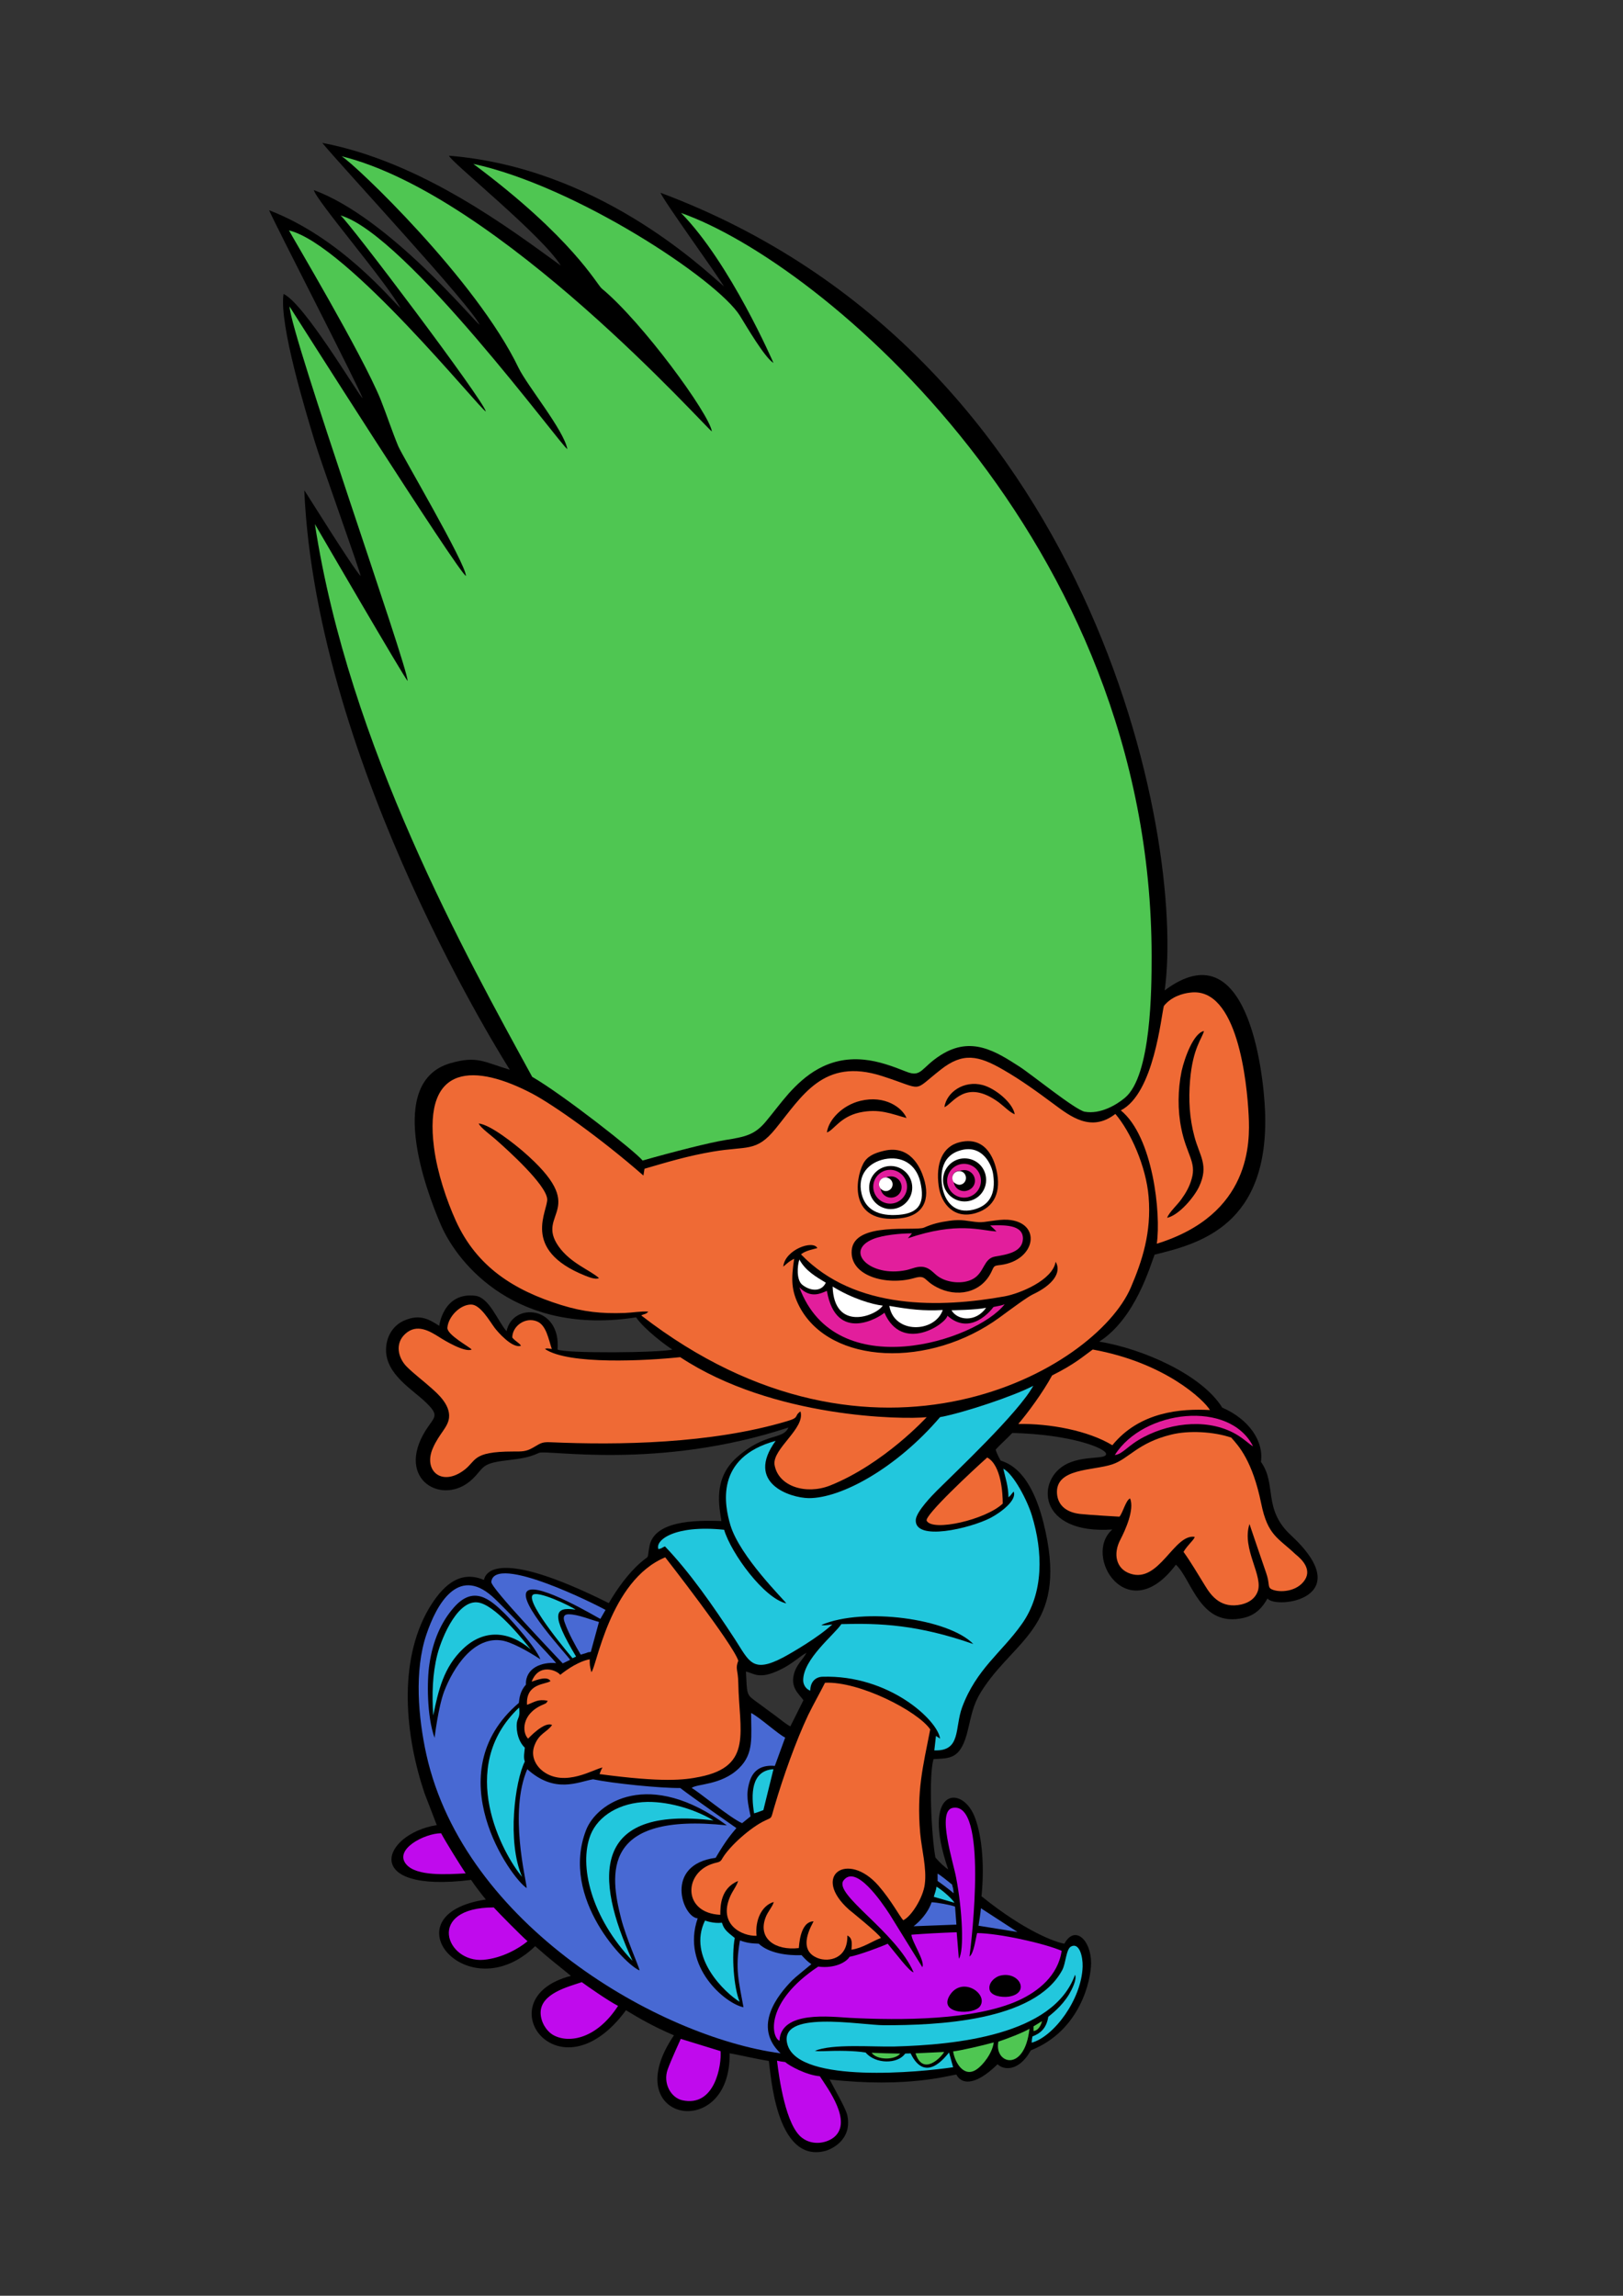
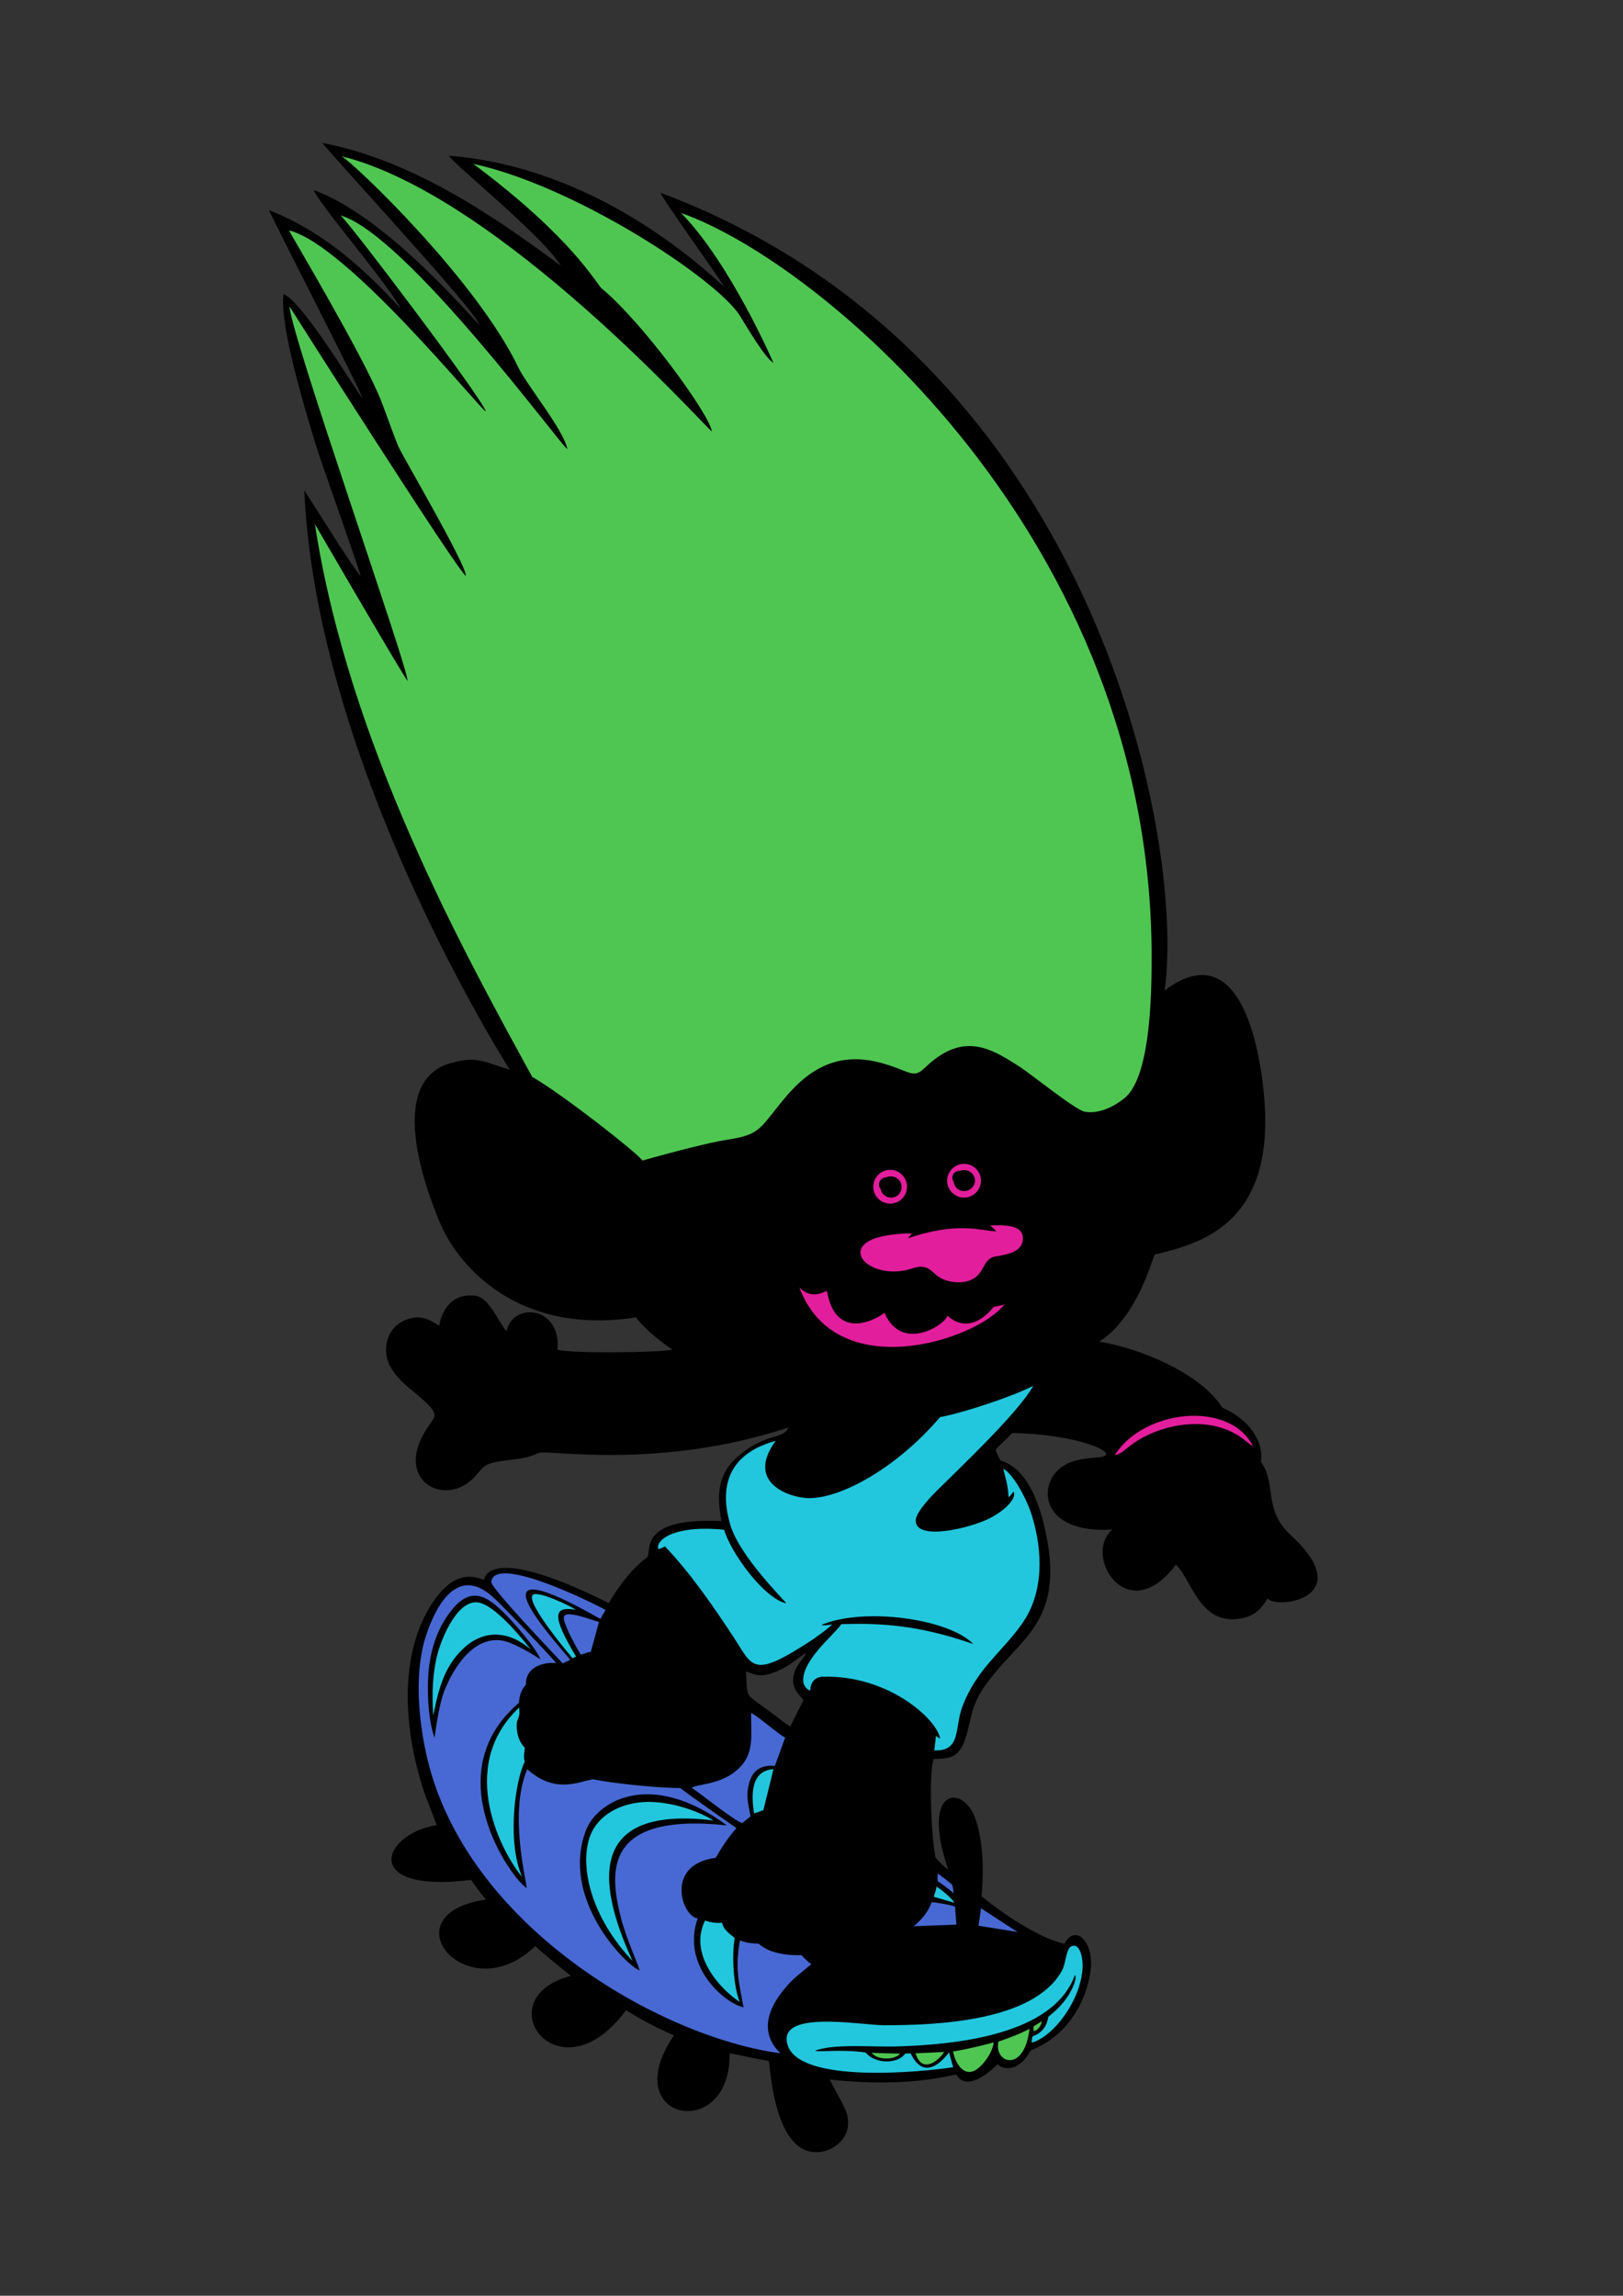
<svg xmlns="http://www.w3.org/2000/svg" version="1.1" x="0px" y="0px" viewBox="0 0 595.3 841.9" style="enable-background:new 0 0 595.3 841.9;" xml:space="preserve">
  <rect x="0" y="0" width="595.3" height="841.9" fill="#333333" stroke="none" />
  <style type="text/css">
	.st0{fill:#22C7DD;}
	.st1{fill:#4FC652;}
	.st2{fill:#4869D3;}
	.st3{fill:#C00AED;}
	.st4{fill:#EF6A35;}
	.st5{fill:#E21E9C;}
	.st6{fill:#FFFFFF;}
</style>
  <g id="Слой_1">
    <path d="M473.5,563c-10.4-9.6-5.1-18.7-11-26.9c1.1-7.5-4.3-15.6-14.2-19.9c-7.5-12.1-29.2-21.6-45.1-24.2   c13.3-8.5,18.7-27.9,20.3-31.9c16.4-4,42.2-10.7,40.5-52.8c-0.6-14.5-6.5-66.8-36.8-44.1c7.7-56.3-26.5-233.2-184.9-292.5   c0.5,2.1,21.6,31.3,23.2,34.3c-8.5-7.4-46.7-43.5-100.8-47.9c0.3,2,34.1,29.1,41,40.3c-18.5-13.4-51.1-38.1-87.5-45   c7.4,9,55,60.2,57.7,66.7c-1.7-0.9-33.1-39.2-60.8-49.4c1,4,26.6,33.7,31.8,43.3c-3.6-3.2-21.7-25.7-48.2-35.9   c2.5,5.8,33.2,65.3,34.3,69c-2.4-2.6-21.4-34.8-29-38.3c-1.7,11.1,8.3,43.7,11.5,54.3c2.5,8.3,16.2,46.2,16.8,49.2   c-3.3-3.6-20.1-30.8-20.7-31.5c4.5,102,75.4,212.5,75.4,212.5c-9.7-2.9-12-5.2-21.8-2.4c-23.5,6.8-9.4,45.7-3.4,59.5   c6.4,14.6,28.1,40.5,71.5,33.7c3.2,4.6,11.2,10.5,13.3,11.8c-3.9,1.2-39.5,1.5-42.1,0c1.3-16.1-16.5-17.5-18.7-6.7   c-3.3-3.8-6.3-12.3-11.4-13c-11.8-1.5-13.3,11-13.3,11c-3.9-2.5-7.2-4.4-12.9-1.9c-3.5,1.5-6.5,5.2-6.6,10.5   c-0.2,9.2,9.8,14.8,14.5,19.4c5.3,5.1,3.3,5.2,0,10.4c-11.3,18.2,6.6,28.1,17.3,17.7c3.9-3.8,3.1-5.4,10.5-6.5   c5.6-0.8,9.1-0.8,13.8-3c2.8-1.3,43.8,6.4,91.5-9.3c-2.1,4.7-8.5,1.6-19.1,11.1c-8.6,7.8-6.3,17.9-5.5,23.2   c-10.1-0.4-24.7,0-26.4,9.3c-1,5.2,0.4,2.8-3.2,5.9c-4.6,4-8.6,9.6-11.7,14.9c-41.2-20.6-45.3-11-45.8-8.5c-9.4-4-15.7,3-20.2,10.5   c-11.5,19.7-8.6,46.9-1.6,67.7l4.5,11.7c-20.3,3.3-28.1,25.2,12.6,20.1c1.2,1.9,4,5.5,5.4,7.2c-36.7,5.5-6.7,41.1,18.1,17.1   c6.1,5.4,7.3,6.1,13.1,10.9c-31.8,8.2-4.5,46.1,20.2,12.6c5.1,3.1,10.1,6,17.6,9.2c-21.5,31.6,21,39.5,20.4,6.6   c1.7,0.2,10.4,2.2,14.4,2.8c0.7,4.3,2.5,37.7,20.7,33c2.5-0.7,9.9-4.2,8.1-13c-0.5-2.5-4.4-9.1-6.5-13.2c28.8,3.2,44-1.6,46.5-1.8   c1.6,3.2,6.3,4.8,15.1-3.8c2.2,2.2,7.8,2.8,12.2-5.1c18.2-7.2,22.1-25.9,22.1-32c0-8.5-6-14.1-9.8-7.1c-3.1-0.5-14.3-4.4-30.4-17.4   c1.3-12.8-0.2-23.7-2.7-29.6c-4.9-11.5-19.6-9.6-9.5,19.8c-1.2-0.8-3.1-2.5-4.7-4.4c-1.5-8.2-2.5-29.9-0.7-36.1   c5.8-0.4,10.1,0.5,12.7-11.1c1.6-6.9,2.3-10.1,5.8-15.2c12.4-18.4,31.2-23.1,21.8-60.5c-4.9-19.3-13-21.7-15.7-22.7   c-1.2-2.2-1.6-3.2-1.8-4c1.6-1.8,4-3.9,6.1-6.1c21.4,0.5,34.4,5.6,34.4,7.7c0,2.1-7.7,0.5-14.1,3.5c-11.8,5.5-11.3,26.1,16.4,24.2   c-11.1,9.6,5.6,36.6,23.3,12.9c5.9,5.4,8.8,23.3,24.9,19.5c4.3-1,6.8-3.7,8.7-7.1C468.1,590.3,498.5,586.2,473.5,563z M294.7,623.5   l-4.8,9.6c-1.2-0.5-4-2.8-5.2-3.7l-7.9-5.8c-3-2.2-2.8-2.5-3.2-10.6c2.9,0.6,4.8,3.1,12.4-0.6c4.5-2.1,7.2-4.9,9.8-6.3   c-1.2,2.5-3.9,4.4-4.7,8.3C290.1,619,293,621.2,294.7,623.5z" />
  </g>
  <g id="Слой_9">
    <path class="st0" d="M343.7,546.6c-1.6,1.6-7.5,7.6-7.8,10.7c-0.6,8.1,20,3.2,27.5-0.7c3.8-2,9.7-6.5,8.4-9.6   c-0.8,0.8-1,1.4-1.9,2.1c-0.1-4.4-1.1-6.9-1.9-10.5c3.8,2,8.8,11.6,10.5,17.2c4,13.1,4.5,28.4-3.8,39.9   c-7.3,10.3-16.6,16.4-21.8,30.4c-2.8,7.6-0.3,16.2-10.2,15.8l0.6-5.3l1.5,1c-0.8-6.7-18.7-23.5-43.2-22.7c-2.4,0.1-4.4,1.8-4.4,5.1   c-1.5-0.5-2.6-2.1-2.6-3.8c0-7.8,11.3-16.6,14-20.6c14.1-0.4,28.1,0.2,48.4,7.3c-9-9.3-40.2-13.6-55.7-7c0.6,0.4,4-0.2,4-0.2   c-5.2,4.8-14.5,10.2-18,12.1c-11.4,6-12.5,1.4-17.7-6.6c-8.1-12.4-16.6-24.6-25.7-34.1c-1.1,0.4-0.9,0.7-2.4,1   c-1.3-3.2,5.8-9,24.1-7.1c2.6,8.7,14.7,25.2,22.8,27c-0.6-1.1-17-17.1-20.5-28.7c-2.1-7.1-5.9-24.8,16.6-30.9   c-11.3,15.5,5.3,20.9,12.1,21c12,0.1,32.3-11.1,48.2-29.7c8.7-1.6,27.2-7.8,34.2-11.5C373.6,518.1,350.2,540.1,343.7,546.6z    M192.5,640.9c-0.8-0.7-2.5-2.8-2.9-6.4c-0.5-5.1,1.4-3.5,0.8-8.3c-23.4,22.1-5.9,53.8,1.1,62.1c-5.6-12.9-2.6-35.2,1-42.3   C191.9,644.4,192.4,642.5,192.5,640.9z M237.4,660.8c-10.1,0.2-18,5.1-20.8,12.1c-4.4,11.3,0.3,30.3,15.4,46.2   c-14.2-30.8-14.8-56.9,29.7-51.5C255.8,664,246.3,660.7,237.4,660.8z M280,663.8l3.7-15c-8.4,0.5-8.2,9.6-7.1,16.2   C278.6,664.4,278.9,664.2,280,663.8z M343.5,691.9c-0.1,1-0.5,2.1-1,3.7l7.6,2.2C349,696,344.9,692.6,343.5,691.9z M176.4,587.9   c-8-2.6-14.3,12.3-16,18.9c-1.8,7.2-2,14.5-1.5,22.3c1.9-9.2,3.8-17.7,11-24.5c7.7-7.3,16.9-6.5,24.8,0.3   C192.6,602.3,183,590,176.4,587.9z M195.3,585c-2.3,3.2,14.7,23.1,14.7,23.1c1.3-0.6,0.5-0.2,1.3-0.6c-9.3-15.5-8.1-18.4-0.2-17.2   C209.8,589.2,196.8,582.9,195.3,585z M269.5,710.7c-2.9-2.3-4-3.2-4.7-5.6c-3.1,0.4-6.2-0.8-6.2-0.8c-6.6,13.4,7.4,26.6,12.7,29.8   C269.1,728.8,268.3,717.1,269.5,710.7z M324.4,742.7c-8.8,0-39.6-5.9-35.5,7.3c4.5,14.2,48.9,9.9,60.7,8.1l-1.5-5.4   c-1.2,1.3-8.6,11.7-14.1,0.3c-0.9,0.1-0.9,0-2,0.1c-2.7,3.9-10.9,3.9-14.5-0.4c-4.4-0.7-10.1-0.7-15.4-0.5c-1.7,0-1.4,0.1-3.2-0.1   c6.4-2.7,21.1-1.4,29.2-1.6c22.3-0.6,58.3-4.1,66.2-26.3c0.8,1.7-1.2,5.5-2.2,7.2c-2.8,4.6-6.7,7.4-7.6,8.2   c-0.7,4.5-3.2,6.2-5.8,7.2c-0.2,0.9-0.2,0.9-0.3,2.3c8.1-2.2,18.3-15.8,18.7-27.9c0.1-3.7-1.2-8.9-4.2-7.4   c-1.9,0.9-1.9,6.1-3.3,8.7C379.4,741.4,343.3,742.7,324.4,742.7z" />
  </g>
  <g id="Слой_2">
    <path class="st1" d="M115.5,192.2c0,0,33.1,56.9,34,57.5c0-5.5-42.6-126-43.3-137.3c0,0,62,97.7,64.7,98.8   c-0.1-4.6-23.3-44-24.8-47.5c-2.4-5.8-4.2-11.4-6.5-17.2c-6.8-16.7-32.5-59.8-33.6-62c21.3,5.1,70.2,65.8,72.2,66.4   c-0.9-4.2-50.1-69.4-53.3-71.9c24,6.9,81.2,84.9,83.2,85.7c-1.3-7-14.7-23.2-17.9-29.8c-15.5-32.3-60-74.7-64.9-77.6   c58,14.4,134.1,100.2,135.8,100.9c-0.9-6.4-25.6-40.2-40.4-52.4c-1.8-1.5-10.7-18.6-47.1-45.7c37.5,8.1,89.5,42.4,97.8,55.7   c2.3,3.7,9.1,15.4,12.3,17.3c0,0-15.8-36.6-33.9-55c51.6,18.1,172.6,119.8,172.6,272.6c0,11.9-0.1,43.8-9.8,51.9   c-3.1,2.6-9,6.1-14.7,5.1c-3.3-0.5-19.7-13.8-23.9-16.5c-8.7-5.6-17.7-11.4-28.9-4.3c-7.3,4.6-7,8.4-12.7,6.1   c-4.8-1.9-10.1-3.9-15.6-4.4c-13.4-1.3-21.9,6.2-27.5,12.4c-3,3.4-5.4,6.7-8.4,10.3c-4.1,4.9-7.5,5.6-15,6.8   c-5.6,0.9-19,4.3-30.2,7.5c-2.5-3.2-29.1-24.1-40.5-30.7C171.2,351,128,273.8,115.5,192.2z M366.2,748.7   c-1.7,8.1,9.6,11.6,11.4-4.7C375.1,745.5,368.7,747.9,366.2,748.7z M346.3,752.5l-10.5,0.5C338.6,761.7,345.5,754.1,346.3,752.5z    M382.2,741.2l-3.1,1.9l0,1.7C380.7,744.7,381.8,742.9,382.2,741.2z M349.6,752.3c0.6,4,3.9,9.8,8.6,6.6c2.4-1.6,5.8-6,6.3-9.9   C360.1,750.2,352.8,751.9,349.6,752.3z M319.7,752.8c2,2.8,8.6,2.7,10.5,0.3C328.3,753.1,321.4,752.9,319.7,752.8z" />
  </g>
  <g id="Слой_3">
    <path class="st2" d="M208.6,592c3.4,0,8,2,11.1,2.8l-3,11c-1.9,0.2,0,0-3.7,1c-1.9-3.2-4.5-7.9-5.8-11.6   C206.5,593.4,206.5,592,208.6,592z M349.8,694.3c-0.3-2.9-0.3-1.7-0.6-3.2c-1.1-0.9-4.3-3.5-5.3-4l0,2.7   C344.8,690.4,348.2,692.9,349.8,694.3z M253.7,655.7c2.1,1,14.1,11,18.5,12.9l3.1-2.5c-0.9-4.7-1.9-7.9-0.3-12.9   c1.4-4.4,4.7-6,9.2-5.6l3.8-10.4c-2.3-1-9.7-7.7-12.5-9c0,8.8,1.1,14.8-4.4,20.2C264.6,654.8,255.4,654.1,253.7,655.7z    M373.2,708.5l-13.4-8.7c-0.2,2.2-0.6,4.5-0.9,6.4L373.2,708.5z M350.8,705.8l-0.5-6.6c-1.4-0.6-7-1.6-8.6-1.6   c-1.3,3.9-4.4,7.1-6.6,8.8L350.8,705.8z M206.4,610l2.7-1.3c-0.5-1.2-20-21.8-15.6-25.3c4-3.2,25.8,9.9,26.7,10.3l1.9-3.3   c-3.3-1.9-40.7-20.7-41.9-10.3C179.9,582.3,204.2,607.6,206.4,610z M286.3,753c-44.7-6-116-47.2-129.9-109.5   c-3-13.6-4.5-30.8,0-44.1c3.7-11,11.5-25.1,24.1-14c4.2,3.7,21.9,22.4,23.5,24.5c-5.2-0.5-11.3,1.7-11.1,7.9   c-2.1,2.3-2.4,4.9-2.6,6.7c-30.4,25.9-2.7,64.5,2.9,67.9c-0.2-3-6.6-27.8,0.2-43.6c10.1,9.1,18.5,4.7,24.1,3.7   c7.1,1.5,24.7,3.3,32,3.2c4.1,3.2,20.6,14.7,20.6,14.7c-1.5,1.8-3.7,4.2-7.6,10.9c-19,2.5-12.2,21.8-6.6,22.2   c-6.2,17.9,10.4,31.4,16.8,32.6c-1.6-9.1-3.2-13.7-1.3-24.5c2.5,0.9,4.1,1.1,6.9,1.2c3.7,3.5,10.5,4.4,15.7,4.2   c1.1,1.2,2.1,2.3,3.6,3.3c-2.5,2.1-5.8,4.7-7,5.9C285.4,731.5,275.9,743.1,286.3,753z M184.6,601.7c2.9,0.6,8.3,3.3,13.6,6.8   c-1.6-4.3-10.2-13.9-13-16.7c-5.6-5.5-11.6-10.6-18.9-2.1c-4.4,5.1-7.5,11.8-8.8,20.6c-0.9,5.8-1,19,1.9,27c0,0,1.3-11.1,3.5-17   C166.2,611.7,173.8,599.6,184.6,601.7z M266.6,669.4c-28.4-21-47.8-8.5-51.7,1.9c-9.5,25,14.6,49.4,19.7,51.3   c-0.3-1.6-4.9-11.7-6.8-19.1C223.7,687.4,220.5,664.5,266.6,669.4z" />
  </g>
  <g id="Слой_4">
-     <path class="st3" d="M264.3,752.2c0.4,5-2,20.7-14.1,18c-4.2-1-7.1-6.3-5.3-11.3c1-2.9,4.8-11.2,4.8-11.2L264.3,752.2z    M300.7,761.4c-5-0.4-11.3-3.9-12.7-5.2c-1.7-0.2-1.5-0.2-3-0.5c0.8,6.6,3.2,23.8,9.2,28.3c4.1,3.1,9.4,1.8,11.9-0.4   C312.6,777.9,303.7,766,300.7,761.4z M161.8,672.3c-6.1,0-17.6,6-12.7,11.5c3.8,4.3,14.8,3.6,21.7,3.2   C168.8,684,163.5,675.5,161.8,672.3z M181.1,699.5c-25,0-17.6,20.4-3.7,19.2c6.8-0.6,13-4.2,16.1-6.8   C191,709.7,182.9,701.5,181.1,699.5z M213.4,726.9c-5.1,1.7-15.1,4.2-15.1,11.2c0,3.5,2.2,6.7,4.3,8c5.5,3.4,16,2,24.1-10.5   C223.3,733.9,215,728.1,213.4,726.9z M351.7,718.3l-0.8-9.7c-5.7,0.2-11.6,0.5-16.6,0.9c0.2,2.7,5.1,9.7,4,11.9l-12-19.4   c-3-4.6-12.4-18.4-16.9-12.4c-3.8,5.1,19.3,18.8,25.7,33.7c-1.6-0.3-6.4-6.8-9.5-10.5c-2.1,1-10.6,4.2-14,4.8   c-1,1.8-5.2,4.4-11.5,3.6c-19.7,13.1-17.2,25.9-14.2,27.2c0.5-11.2,18.8-8.8,26-8.4c18.1,0.9,45.4,1,61.7-6.4   c7.2-3.3,14.5-9.1,15.8-18.2c-6.6-2.8-22.9-6.4-31-6.5c-0.5,1.7-1.2,7.6-2.8,8.6c0.8-5.9,6.8-57.1-6.2-54.5   c-5.9,1.2,0.3,20,1.3,25.6C353,700.5,353.7,715.6,351.7,718.3z M366.9,724.5c7-1.7,11.1,6.4,3.2,7.7c-2.8,0.4-6.5-0.3-7.1-2.4   C362.3,727.1,365.1,724.9,366.9,724.5z M359.5,735.7c-2.2,3.3-15.4,3.1-11.2-3.9C352.8,724.5,362.6,731.1,359.5,735.7z" />
-   </g>
+     </g>
  <g id="Слой_5">
-     <path class="st4" d="M414.8,472.1c4.1-9.6,7.6-20.1,6.5-33.2c-0.9-11.2-6.7-24-12.2-30.4c-8.9,6.9-16.5,0.9-22.7-3.7   c-5.8-4.3-11.8-8.7-18.6-12.6c-8.9-5.1-14.6-6.4-22.8,0.1c-10.7,8.4-5.6,7.4-21.5,2.3c-21.5-6.9-29.3,7.4-39.1,19.4   c-7,8.6-10.4,6.2-22.8,8.3c-9.4,1.6-16.6,3.8-25.2,6.3l-0.4,2.5c-15.9-13.9-33-25.9-40.7-30c-20.7-10.9-40.2-11.5-36.1,19.8   c1.2,9.2,4.6,19.3,8,26.8c7.7,16.9,21.3,25.5,38.7,30.9c8.1,2.5,14.7,3.2,23.2,2.9c2.8-0.1,6-0.7,8.7-0.5c-1,1.1-1.3,0.7-2.6,1.4   C320.6,548.5,401.8,502.5,414.8,472.1z M367,463.9c-2.6,0.3-2.3,0.3-3.4,2.6c-3.8,7.8-12.8,9.4-20.1,5.5c-4.8-2.5-3.7-4.6-8.2-3.3   c-10,2.9-23.7-0.7-22.9-10.2c0.9-10.6,23.2-6.9,26.5-8.3c3.2-1.4,5.7-2,9.3-2.5c4.9-0.7,6.6,0.2,10.7,0.5c2.3,0.2,7-1.1,10.6-0.9   C382.3,448.1,380.1,462.2,367,463.9z M360.4,397.9c4.6,1.2,11,6.4,11.8,10.7c-1.5-0.4-4.3-3.2-5.8-4.3c-12.4-9.1-17,0.7-20,1.7   C347.2,400.5,353.6,396.1,360.4,397.9z M352.3,418.8c10.3-2.3,12.7,8.2,13.2,10.3c1.8,7.9-0.7,13.6-7.4,15.7   c-7.9,2.5-12.9-3.1-13.8-9.9C343.2,426.9,345.5,420.3,352.3,418.8z M338.8,432c2.5,7.7,0.1,13.9-8.8,14.8   c-18.6,2-16.4-14.2-13.4-20c1.4-2.7,3.9-3.9,7.7-4.8C333.9,419.8,337.6,428.2,338.8,432z M315.6,403.7c9.1-2.2,15.4,2.6,16.9,6.3   c-5.6-1.5-10-3.6-17.3-2c-7.1,1.6-9.4,6.5-11.9,7.3C303.9,410.6,309,405.3,315.6,403.7z M299.8,457.7c-1.3,0.4-4.4,0.9-6,2.3   c19.8,20.6,51.4,19.6,74.7,15.4c5.5-1,17.6-5.9,18.7-12.7c2.4,4.1-1.4,8.7-8.2,11.9c-2,0.9-7.4,4.9-12.3,8.5   c-25.7,18.8-62.1,17.4-73.4-3.8c-3.2-6.1-3.1-10.3-2-17.7c-1.9,1-2.1,1.3-4,2.9C287.9,458.3,298.2,454.6,299.8,457.7z M214.6,467.8   c-23.9-9.6-13.4-24-13.9-28.2c-0.6-5.3-14.1-17.5-18.5-21.4c-1.5-1.4-6.2-4.8-6.6-6.2c4.5,0.5,13.5,7.9,16.1,10.1   c25.4,21.9,4.4,22.5,13.2,35c4.4,6.2,11.6,8.7,14.8,11.6C218.5,469.4,215.9,468.3,214.6,467.8z M244,571.1c0,0,24.7,31.6,26.8,37.9   c-1.2,3.2-0.1,3,0,8.2c0.3,17.6,5.5,30.5-14.1,34.4c-5.8,1.2-13.6,2.1-36.8-1c0.7-1.8,0.6-1.6,1.1-2.4c-3,0.4-13.7,7.4-21.8,1.4   c-2.4-1.8-4.7-5.3-3.2-9.4c1.7-4.6,4.5-4.8,6.5-7.6c-2.8-1.5-8.7,4.9-8.8,5c-2.3-2.3-2.4-9.1,5.3-12.4c1.3-0.6,1.3-0.4,1.9-1.5   c-3.7-0.7-4.8,0.5-7.6,1.5c-0.5-8,6.9-7.4,8.6-8.7c-1.1-2-5.1-0.4-6.9,0.2c2.7-7,9.3-4.1,10.5-2.5c2.6-2.1,6.9-5,10.8-5.7   c0,2.2,0,2.2,0.6,4.7C218.7,612,223.5,579.6,244,571.1z M411.1,407.2c11.8,9.6,14.8,37.8,13.2,48.9c34.6-10.7,34.2-37.3,33.7-47   c-0.6-12.2-4.1-47.3-21.4-45.1c-2.8,0.3-7,1.5-9.7,4.9C425.9,372.5,423.3,401,411.1,407.2z M433.3,413.9   c-1.4-6.8-1.3-14.3,0.1-21.1c1.1-4.9,4.4-14,8.2-14.7c-0.7,2.8-4.1,6.2-5.1,18.1c-0.6,7.2-0.2,13.9,1.6,20.6   c1.9,7.2,5.4,10.5,1.7,18.4c-1.8,3.8-7.3,10.4-11.7,11.4c0.6-1.9,3.9-4.9,5.2-6.8c1.6-2.2,3-4.6,3.8-7.5   C438.9,426.1,435.2,423.4,433.3,413.9z M293.6,517.6c-2.5,1.7-0.1,2.2-5,3.6c-27.8,8.3-61.8,8.8-86.7,7.7c-3.5-0.2-4,0.7-6.6,2.1   c-2.5,1.4-4,1.3-7.1,1.3c-15.7,0-13.2,3.6-18.5,7.2c-8.1,5.6-14.5-0.5-10.9-8.5c2.3-5.3,5.5-7.5,5.9-11.1c0.5-4.8-4.3-8.9-6.3-10.7   c-3.2-2.9-6.4-5.2-9.3-8.1c-3.1-3.2-4.3-8.4-0.5-11.9c4.3-4,9.1-1,12.6,1.2c1.7,1.1,9.3,5.7,11.8,4.5c-0.8-1-9.1-5.4-8.9-8   c0.3-4,4.6-8.5,8.7-8.5c3.4,0,6.8,6.1,8.6,8.5c1.1,1.5,6.6,7.8,9.7,6.6c-0.8-1.2-2.1-1.6-3.2-3c0-4.2,4.8-7.7,9.1-5.9   c3.4,1.4,4.2,6.6,5.4,10.1c-1.2-0.1-1.7-0.4-2.5,0c8.6,5.9,37.3,4.3,49.6,3c34.1,22.5,82,22.9,90.4,22c0,0-15.7,17.2-35.5,25.1   c-8.7,3.4-18.9,0.4-20.3-7.6C283.2,531.3,295.5,523.8,293.6,517.6z M408,530c-8.9-5.4-23-8-34.5-7.8c3.2-3.7,9-11.5,12.4-17.8   c8.4-4.2,11.4-7,14.9-9.5c26.6,4.8,40.9,18.6,43,22.2C433.2,516.5,418,517.7,408,530z M367.8,551.4c-6.2,5.9-25.7,10.4-27.9,6.3   c-1-1.8,16.7-18.3,22.2-23.2C367.3,537.3,367.8,547.9,367.8,551.4z M478,580.2c-3.3,3.9-9.6,3.8-11.8,2.5c-1.3-0.8-0.4-1.9-1.8-5.9   c-2.5-7.2-6.1-17.9-6.1-17.9c-3,9.2,5.4,19.2,2.9,25c-0.9,2.2-2.9,3.8-5.9,4.5c-7.3,1.6-10.9-2.9-13.3-6.9   c-2.8-4.5-5.1-8.5-7.9-12.4c1.7-2.8,3.9-4.4,4.1-5.5c-7.6-1.2-13,17.1-23.6,13.5c-5.2-1.7-6.5-7.2-3.6-12.6   c1.7-3.3,5.2-10.9,3.5-15c-1.6,0.7-2.6,5.2-3.9,6.7c0,0-10.8-0.6-14.4-1c-4.5-0.5-8.1-2.7-8.5-7.4c-0.7-9.5,13.2-8.4,20.3-10.8   c6-2,9.3-7.9,21.6-10.9c6.4-1.6,15.6-1.1,22,1.1c2.7,3,7.8,8.5,11,24.2c2.4,11.8,6.2,12.5,12.6,18.6   C477.6,571.9,481.7,575.9,478,580.2z M341.2,634.2c-2.7,13.8-5,22.5-3.7,37.9c0.5,5.9,2.5,13.1,1.7,18.9   c-0.6,4.9-4.9,11.8-7.9,13.2c-1.3-1.4-4.4-7.3-9.1-12.7c-11.3-12.9-24.8-3.7-10.8,8.8c0,0,11.3,9.1,11.7,10.4   c-3.2,1.2-6.7,3.7-10.8,4.3c0.2-2.3,0.4-4.3-1.5-5.2c0.2,8.6-6.9,9.8-10.8,8.3c-8.2-3.1-1.8-12.8-1.6-13.5   c-5.1,0.1-5.3,9.3-5.4,9.8c-8.7,1-15.1-3.5-12.2-11.2c0.8-2.2,2.6-4,3-5.7c-4.5,1.3-6.9,6.8-6.3,12.4c-5.2,0.2-14.2-4-9.7-14.4   c0.9-2.1,2.6-4.2,2.9-5.7c-6.4,2.7-6.5,9.1-6.5,12.4c-13.5-0.6-13.5-14.7-3.5-18.5c2.7-1,3.2-0.5,4.1-1.9c0-0.1,0.1-0.2,0.1-0.2   c2.6-4.5,10.4-11.5,15.8-14c2.8-1.3,1.9-0.4,3.5-5.6c3-10.2,7.7-23.5,12.2-33c2-4.1,4.3-8.1,6.2-11.9   C315.2,616.5,336.6,627.5,341.2,634.2z" />
-   </g>
+     </g>
  <g id="Слой_11">
    <path class="st5" d="M459.6,530.4c-1.3-0.7-2.4-2-5.5-4c-10.1-6.3-24-4.9-34.4,0.5c-6.2,3.2-7.7,6.3-10.8,6.7   C419.4,516.9,451,513.3,459.6,530.4z M293.2,472.1c13.3,36,64.7,19.7,75.3,6.2c-1.3,0.5-1.7,0.5-4.1,1c-0.8,1.1-8.4,10.8-16.9,3.2   c-0.5,3-16.6,13.9-23.1-1.1c-1.7,1.6-17.7,11.5-21.1-8C301.4,474.1,297.5,476.5,293.2,472.1z M363.2,449.4c1,0.9,1,0.9,2.3,2.2   c-5.9-0.3-14.2-3.7-32.5,2.5c0.8-0.9,0.8-0.9,1.5-1.8c-4.2,0-10.6,0.6-14.3,2.1c-10.7,4.4-1.1,14.1,12.1,11.4   c2.1-0.4,4.3-1.7,6.8-1.1c2.2,0.5,3.4,2.3,5,3.4c3.2,2.3,9.1,3,12.8,0.9c4.2-2.3,3.8-7.5,8.1-8.2c4.7-0.8,10-1.7,10.2-6.5   C375.3,448.8,367.7,449.3,363.2,449.4z M353.6,426.8c-3.4,0-6.2,2.8-6.2,6.2c0,3.4,2.8,6.2,6.2,6.2c3.4,0,6.2-2.8,6.2-6.2   C359.8,429.6,357.1,426.8,353.6,426.8z M353.6,436.8c-2,0-3.6-1.5-3.8-3.4c-0.3-0.4-0.5-0.9-0.5-1.5c0-1.4,1.1-2.5,2.5-2.5   c0.1,0,0.2,0,0.3,0c0.5-0.2,1-0.3,1.6-0.3c2.1,0,3.9,1.7,3.9,3.9S355.7,436.8,353.6,436.8z M326.5,441.4c3.4,0,6.2-2.8,6.2-6.2   c0-3.4-2.8-6.2-6.2-6.2s-6.2,2.8-6.2,6.2C320.3,438.6,323.1,441.4,326.5,441.4z M324.9,431.8c0,0,0.1,0,0.1,0   c0.5-0.3,1.1-0.4,1.8-0.4c2.1,0,3.9,1.7,3.9,3.9s-1.7,3.9-3.9,3.9c-1.9,0-3.5-1.4-3.8-3.2c-0.4-0.4-0.6-1-0.6-1.6   C322.4,432.9,323.6,431.8,324.9,431.8z" />
  </g>
  <g id="Слой_7">
-     <path class="st6" d="M329.7,445.5c7.5-0.6,9.7-4.4,7.8-12.3c-1.6-6.3-6.7-9.4-13.1-8.1c-5.7,1.2-10,5.6-8.4,12.6   C317.4,443.7,322.3,446.1,329.7,445.5z M326.7,427.6c4.3,0,7.9,3.5,7.9,7.9c0,4.3-3.5,7.9-7.9,7.9c-4.3,0-7.9-3.5-7.9-7.9   C318.8,431.1,322.4,427.6,326.7,427.6z M302.9,470.4c-1.7,3.6-5.9,3-8.7,0.7c-2.1-1.8-1.8-6.8-1-9.2   C295.5,466.1,299.3,468.2,302.9,470.4z M305.4,471.8c7.1,4.4,14.6,6.6,18.4,7C321.1,482.8,305.9,488.3,305.4,471.8z M349,480.5   c0,0,9.1-0.1,12.7-0.9C357.8,485.1,351.1,484.2,349,480.5z M364.3,430.8c-0.5-3.9-4.1-11.1-11.8-9c-8.3,2.2-7.3,10.6-6.9,13.4   c1,5.5,4.5,10.1,11.5,8.4C362.9,442.1,365.3,437.9,364.3,430.8z M353.8,440.6c-4.3,0-7.9-3.5-7.9-7.9c0-4.3,3.5-7.9,7.9-7.9   s7.9,3.5,7.9,7.9C361.7,437.1,358.2,440.6,353.8,440.6z M345.8,480.4c-2.9,8.4-17.9,8.9-19.6-1.5   C333.7,480.2,338.8,480.8,345.8,480.4z M323,435.9c-0.4-0.4-0.6-1-0.6-1.6c0-1.4,1.1-2.5,2.5-2.5c0,0,0.1,0,0.1,0   c1.3,0.1,2.4,1.2,2.4,2.5c0,1.4-1.1,2.5-2.5,2.5C324.2,436.8,323.5,436.4,323,435.9z M349.8,433.5c-0.3-0.4-0.5-0.9-0.5-1.5   c0-1.4,1.1-2.5,2.5-2.5c0.1,0,0.2,0,0.3,0c1.3,0.1,2.2,1.2,2.2,2.5c0,1.4-1.1,2.5-2.5,2.5C351,434.4,350.3,434,349.8,433.5z" />
-   </g>
+     </g>
</svg>